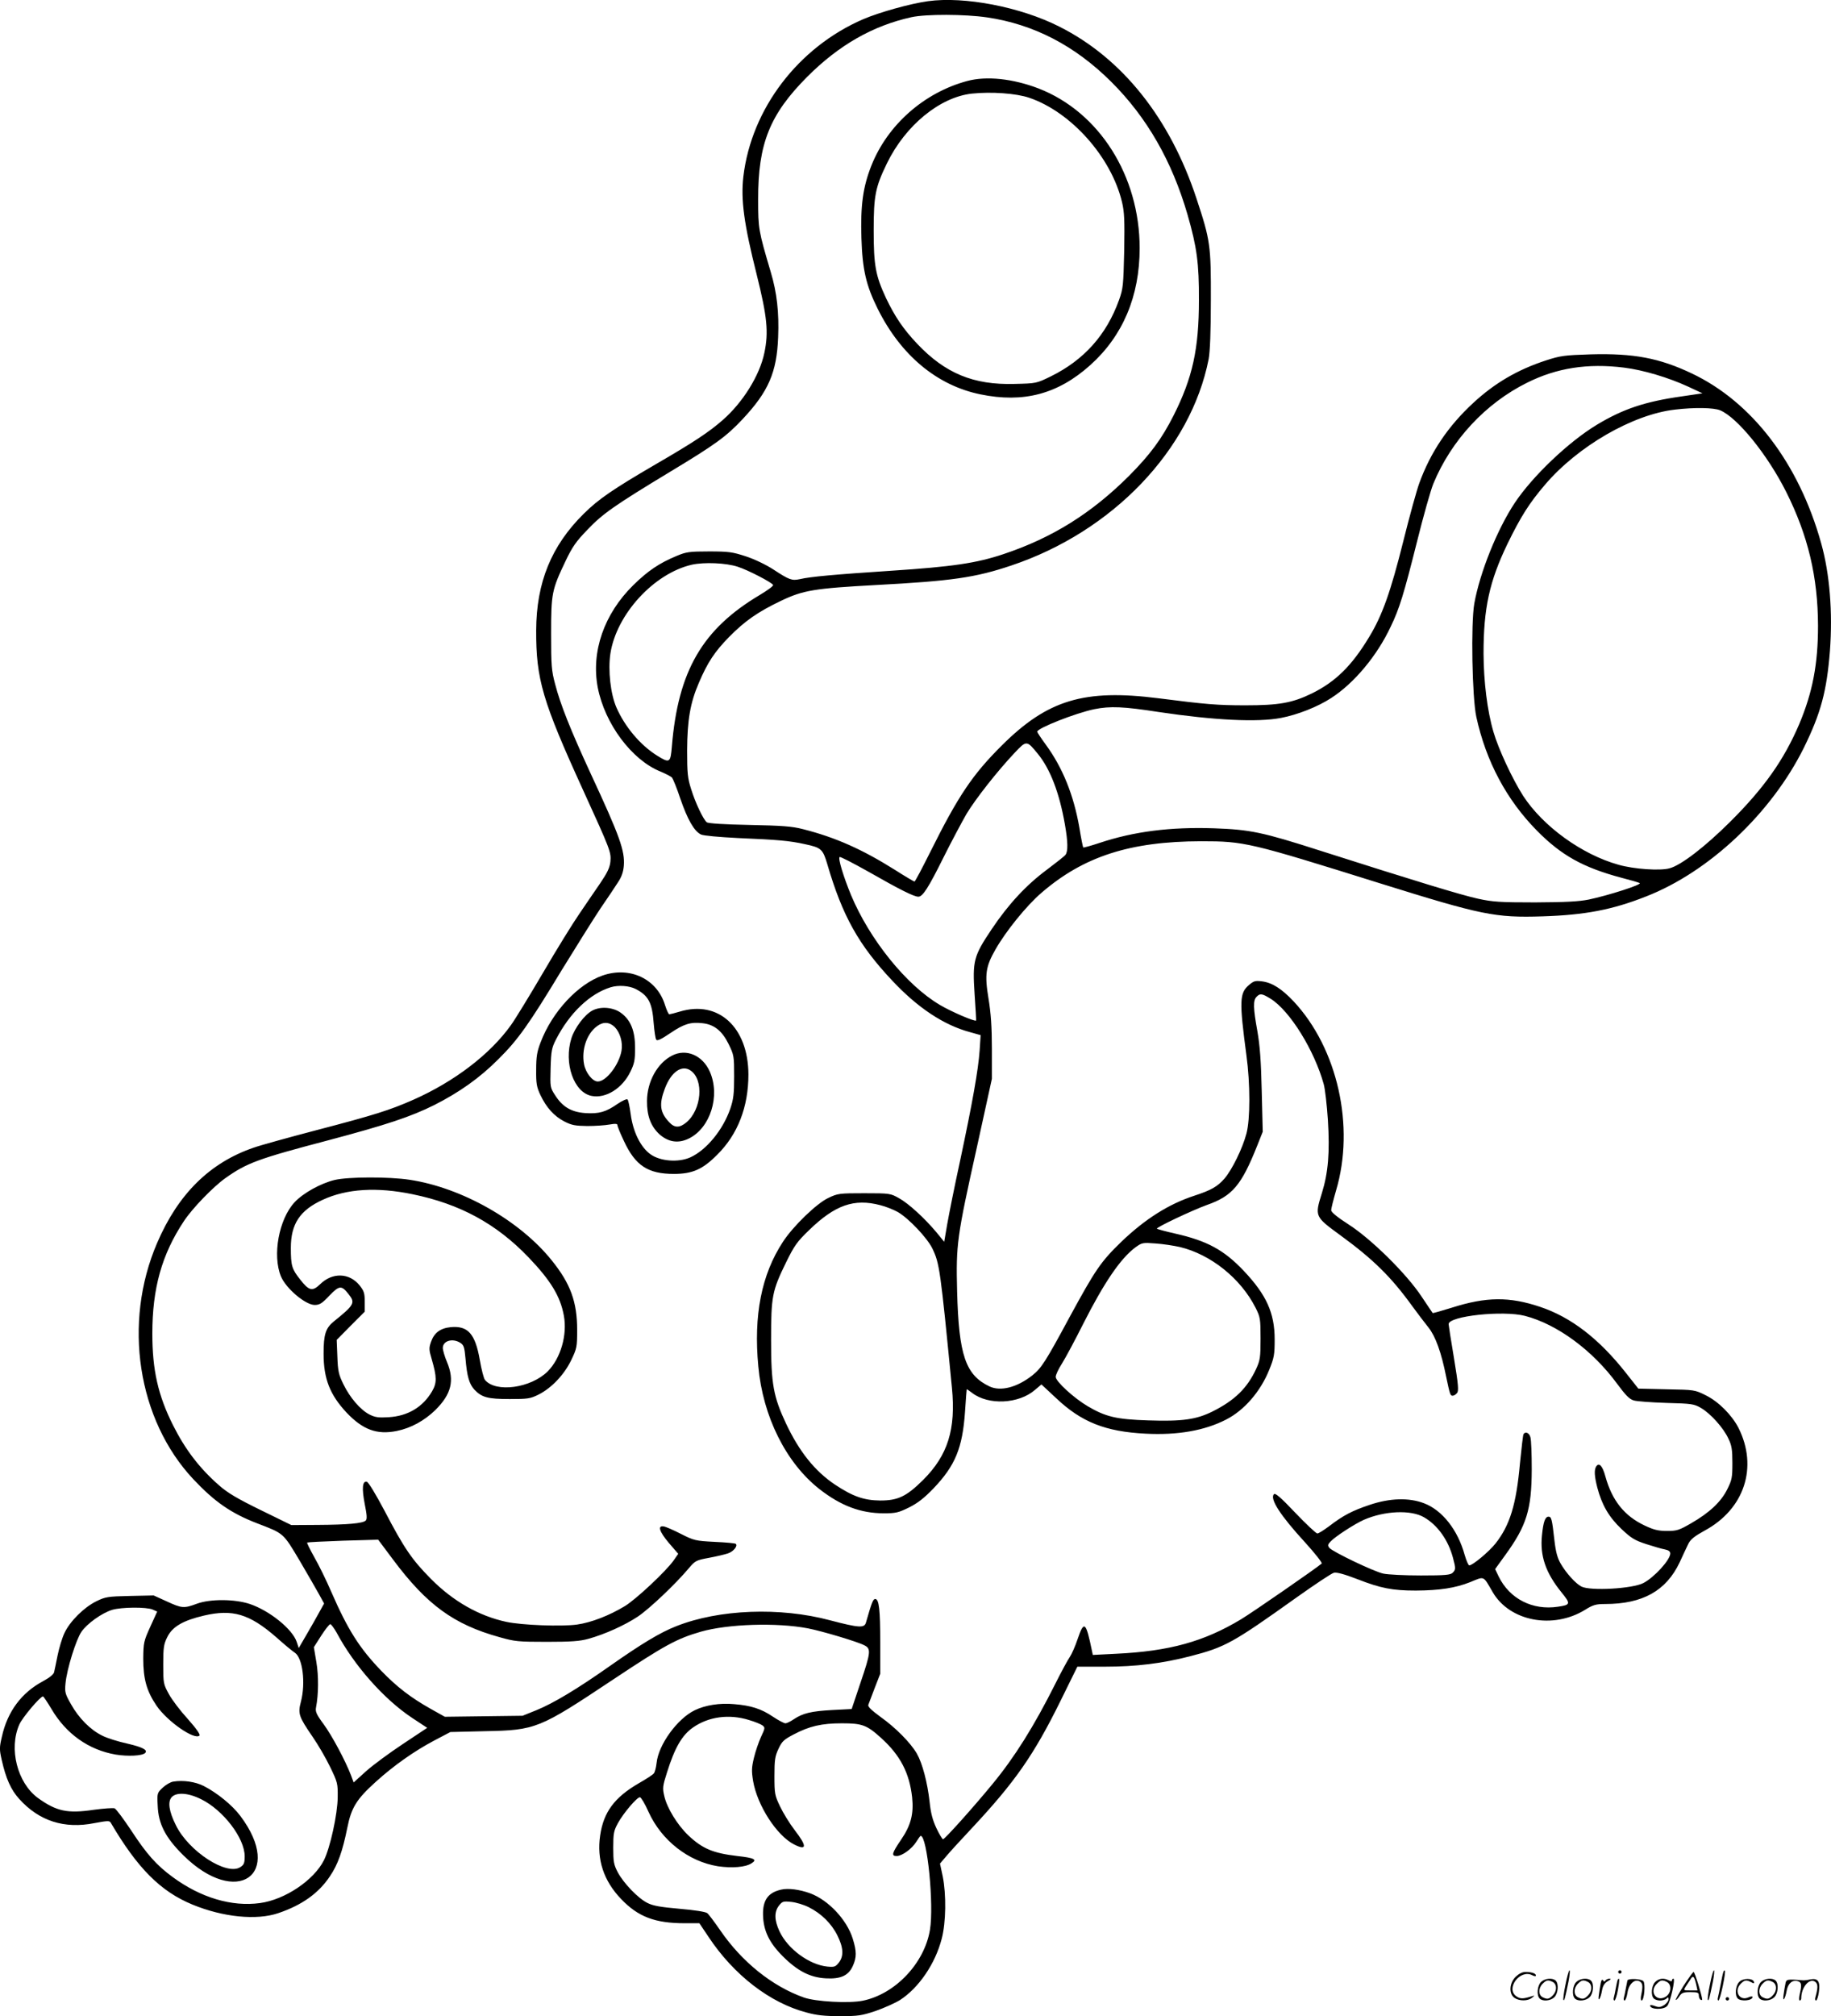
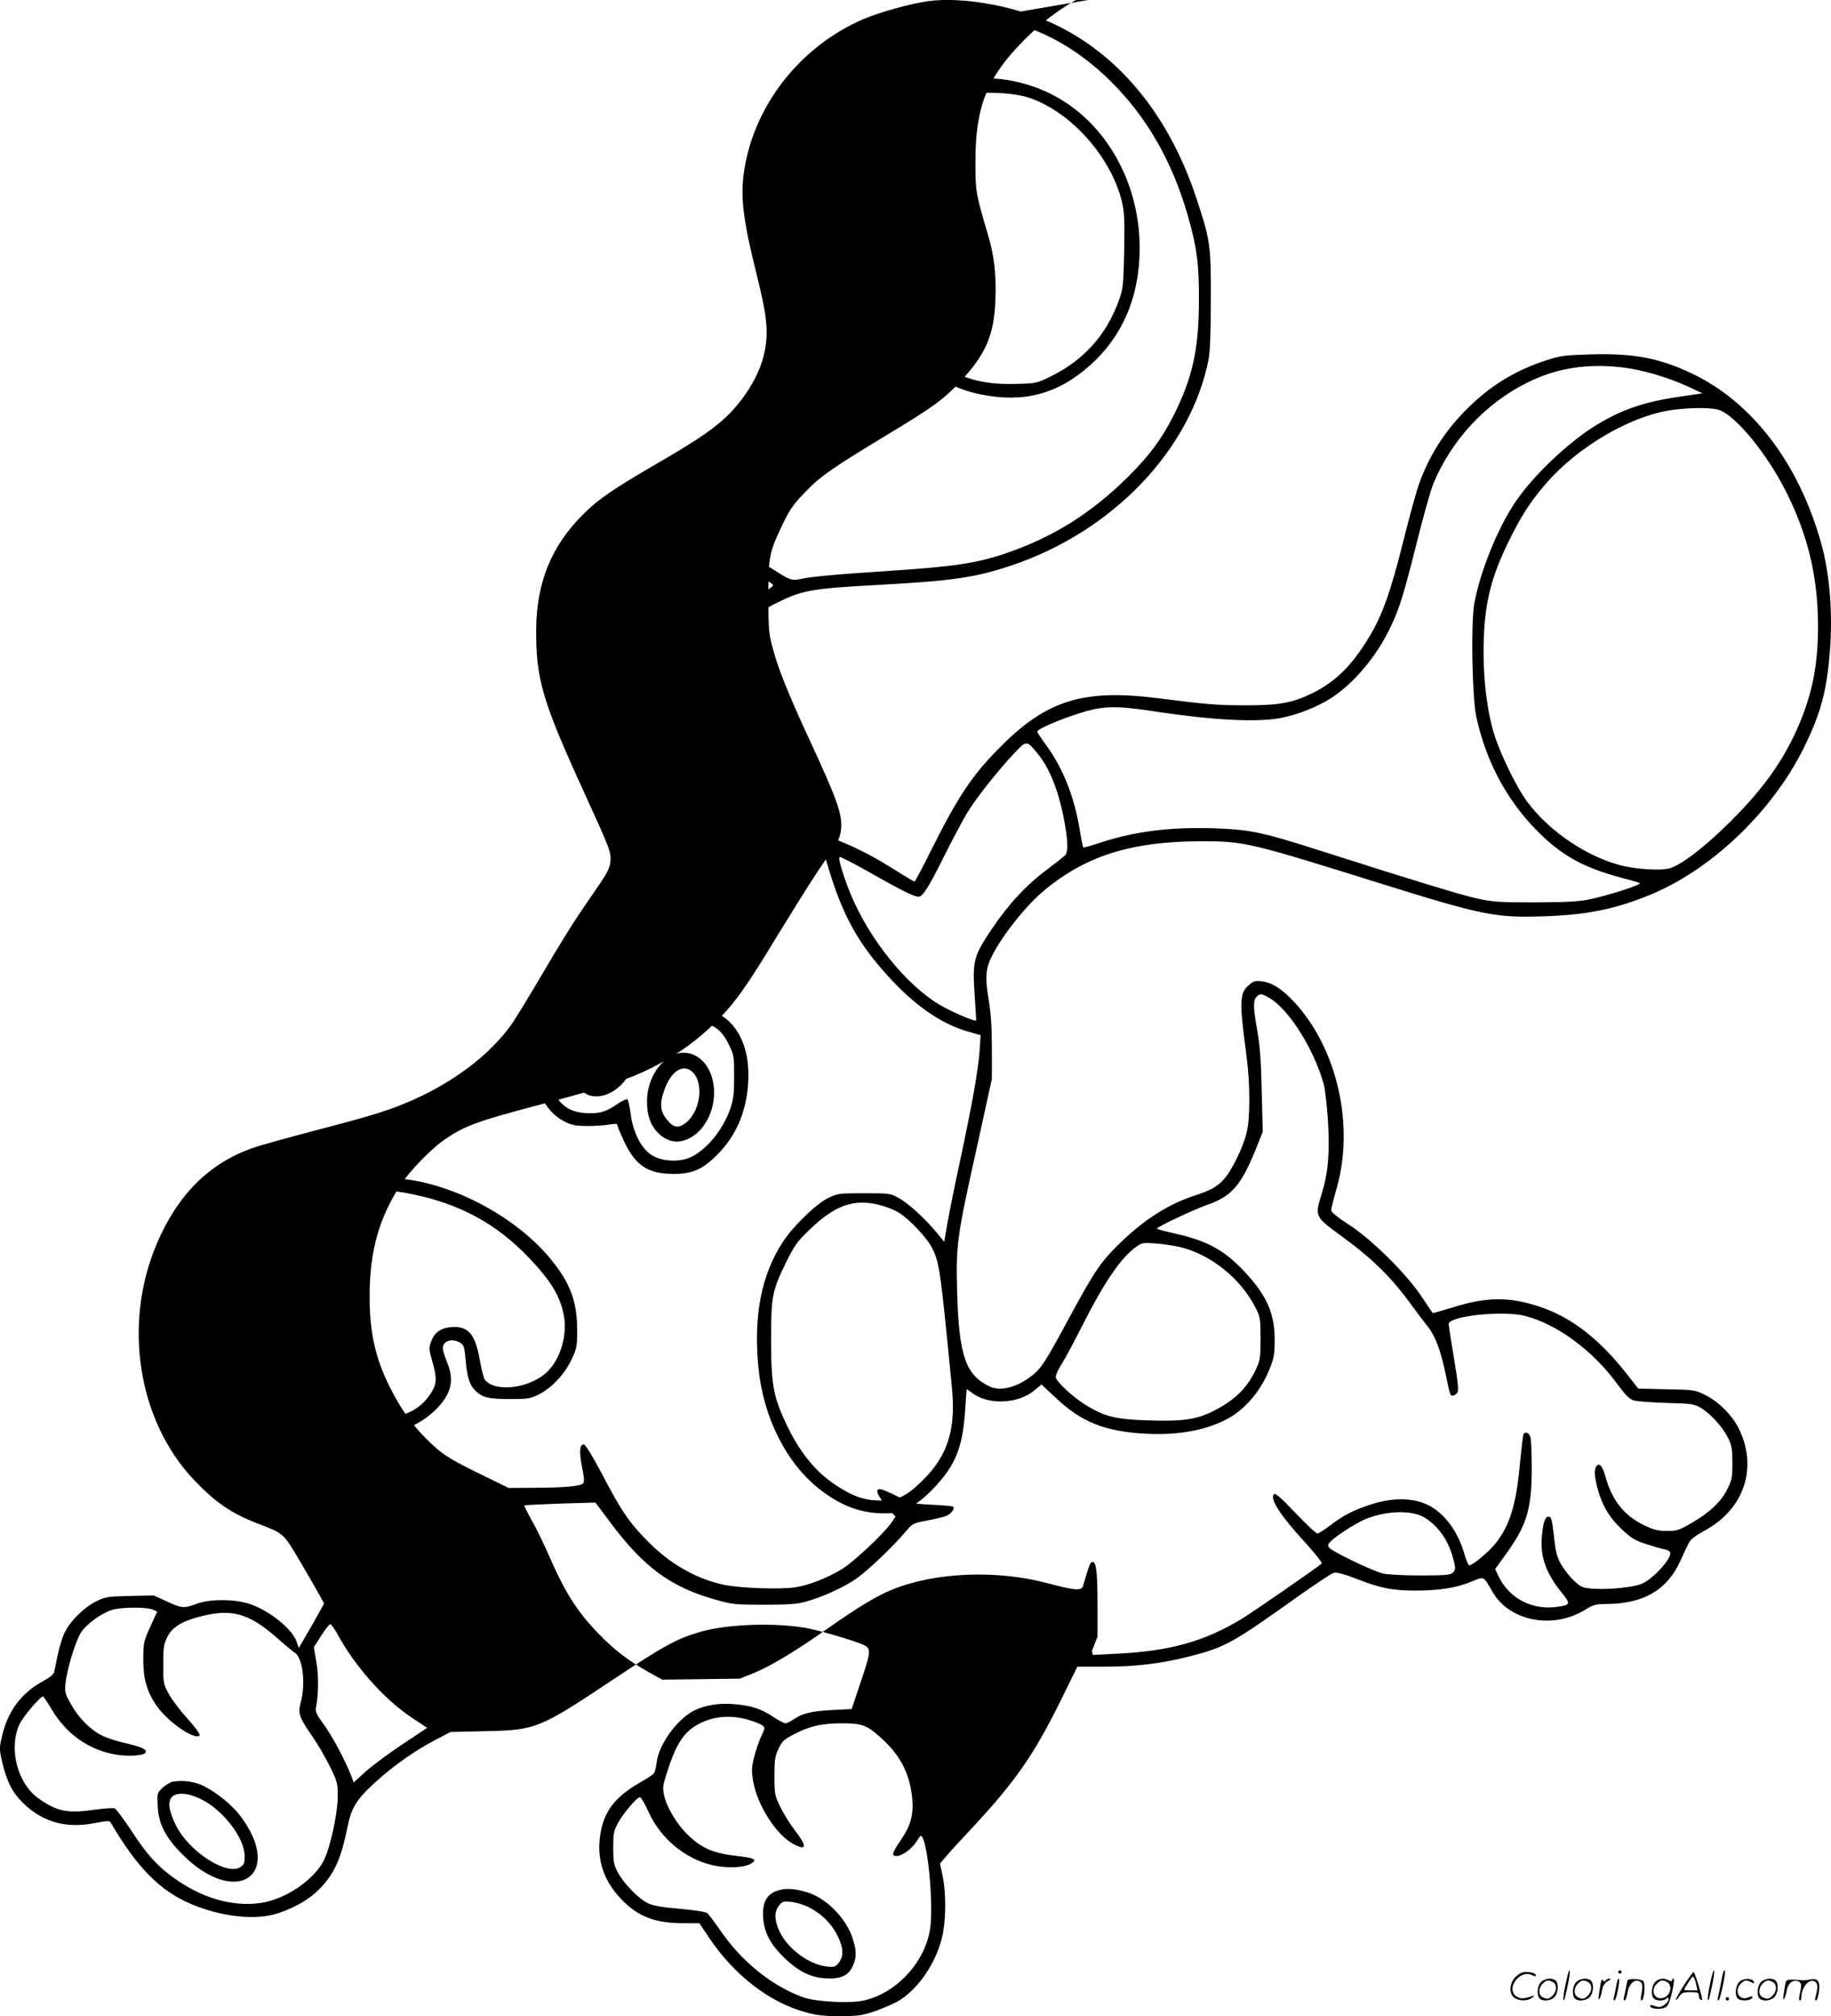
<svg xmlns="http://www.w3.org/2000/svg" version="1.0" viewBox="0 0 1090.443 1200.022" preserveAspectRatio="xMidYMid meet">
  <g transform="translate(-0.285,1200.712) scale(0.1,-0.1)" fill="#000000" stroke="none">
-     <path d="M5529 12000 c-107 -15 -289 -66 -385 -107 -387 -167 -666 -533 -714 -936 -16 -138 3 -281 79 -583 63 -253 72 -344 46 -467 -28 -135 -128 -295 -248 -400 -81 -71 -171 -131 -397 -262 -259 -151 -343 -209 -430 -295 -194 -191 -283 -411 -284 -695 -1 -290 37 -420 280 -952 163 -357 167 -368 162 -425 -4 -36 -18 -65 -62 -130 -31 -45 -88 -128 -125 -183 -38 -55 -135 -212 -215 -349 -81 -138 -166 -277 -190 -310 -124 -174 -337 -336 -580 -444 -143 -63 -232 -91 -576 -181 -168 -44 -338 -91 -377 -105 -260 -89 -449 -275 -574 -566 -206 -477 -117 -1053 215 -1407 127 -135 225 -203 381 -263 159 -61 153 -55 253 -223 49 -84 102 -175 117 -203 l28 -51 -30 -54 c-16 -30 -50 -89 -75 -132 l-46 -79 -12 36 c-25 76 -161 186 -279 226 -90 30 -235 31 -315 2 -78 -29 -90 -28 -181 14 l-77 35 -141 -3 c-133 -3 -146 -5 -201 -32 -73 -36 -156 -118 -189 -188 -14 -29 -32 -89 -41 -133 -9 -44 -18 -89 -21 -101 -3 -13 -28 -33 -67 -54 -127 -68 -211 -180 -244 -330 -15 -63 -15 -77 -1 -138 25 -111 55 -178 104 -232 119 -132 269 -180 449 -144 75 14 89 15 96 3 159 -271 297 -410 487 -488 182 -75 382 -95 511 -51 142 48 241 119 308 220 47 69 75 149 103 287 24 121 55 171 169 274 107 97 229 183 348 246 l97 51 205 5 c305 6 323 14 765 308 307 204 379 243 521 284 160 46 452 56 639 20 82 -16 295 -79 336 -101 40 -20 38 -42 -24 -224 l-52 -155 -116 -6 c-126 -7 -175 -19 -229 -55 -19 -13 -41 -24 -50 -24 -8 0 -42 18 -75 40 -68 46 -130 66 -230 74 -85 8 -172 -6 -234 -36 -104 -50 -217 -205 -228 -315 -3 -26 -10 -54 -16 -61 -6 -8 -46 -34 -90 -59 -145 -84 -210 -172 -230 -311 -21 -143 21 -270 125 -378 101 -106 202 -144 378 -144 l88 0 55 -82 c150 -226 365 -392 582 -449 60 -17 110 -22 200 -22 109 0 129 3 213 31 51 18 116 47 145 65 111 72 209 214 248 364 26 97 28 264 6 373 l-16 75 34 40 c18 22 88 99 155 170 257 275 370 436 530 761 l99 201 163 0 c186 0 343 19 512 63 206 53 253 80 629 348 110 78 210 145 224 148 16 4 62 -8 142 -39 136 -53 207 -67 346 -67 142 1 234 15 323 50 88 36 76 41 135 -60 101 -173 358 -222 549 -105 48 30 65 35 120 35 224 0 364 79 444 248 19 42 43 92 52 111 13 26 37 45 97 78 237 128 319 378 201 612 -40 77 -119 156 -194 193 -66 33 -68 33 -234 36 l-168 4 -72 91 c-161 205 -328 334 -514 396 -182 61 -320 60 -524 -5 -62 -19 -113 -34 -115 -32 -2 2 -31 46 -66 98 -90 136 -301 344 -436 430 -64 41 -102 72 -102 83 -1 10 13 63 29 119 113 381 9 845 -253 1125 -71 75 -127 111 -188 119 -39 5 -49 3 -77 -21 -58 -48 -59 -96 -16 -420 23 -167 23 -381 0 -465 -23 -88 -86 -216 -131 -268 -42 -48 -79 -69 -180 -102 -153 -50 -293 -139 -434 -274 -123 -119 -155 -167 -307 -446 -145 -269 -169 -306 -223 -349 -91 -72 -189 -97 -255 -66 -143 68 -183 186 -193 565 -7 281 -2 321 118 860 l89 406 0 179 c0 130 -6 213 -20 298 -24 145 -17 191 42 294 63 110 184 259 272 335 252 218 529 307 952 308 258 0 287 -7 1064 -250 609 -190 686 -206 970 -197 252 8 415 39 615 118 376 146 747 496 940 884 102 207 137 338 156 578 17 230 -1 458 -52 640 -133 477 -412 842 -772 1012 -192 91 -345 120 -600 113 -158 -5 -180 -8 -267 -36 -171 -56 -305 -135 -432 -252 -151 -139 -256 -295 -323 -480 -15 -41 -58 -196 -95 -345 -75 -300 -125 -441 -203 -569 -104 -173 -202 -268 -343 -337 -115 -56 -196 -70 -394 -70 -166 0 -237 6 -518 42 -442 56 -660 -9 -933 -281 -174 -173 -259 -299 -425 -632 -49 -98 -91 -178 -95 -178 -3 0 -56 31 -117 70 -196 123 -354 193 -547 242 -66 17 -122 21 -320 25 -150 3 -245 9 -253 16 -21 17 -68 116 -93 197 -21 65 -24 95 -24 230 1 180 18 283 70 403 52 122 94 185 180 273 95 96 171 149 309 215 132 63 198 74 566 94 451 24 591 44 805 116 604 202 1070 689 1176 1229 8 43 13 162 13 350 1 327 -3 356 -85 604 -158 480 -443 837 -818 1025 -231 117 -565 181 -782 151z m350 -96 c280 -41 525 -168 742 -384 213 -212 362 -473 454 -790 56 -194 69 -291 68 -510 0 -290 -38 -462 -151 -686 -71 -140 -139 -232 -266 -360 -223 -222 -456 -368 -747 -465 -161 -54 -304 -75 -669 -99 -333 -22 -480 -35 -544 -50 -47 -10 -62 -5 -158 58 -45 29 -112 61 -164 78 -80 26 -102 29 -219 29 -118 0 -136 -3 -193 -27 -104 -43 -171 -89 -257 -173 -175 -172 -253 -397 -212 -611 42 -215 202 -430 373 -499 31 -13 62 -29 69 -36 6 -8 29 -63 49 -124 43 -125 83 -196 124 -215 16 -7 103 -15 222 -21 237 -10 304 -16 395 -36 99 -21 108 -29 135 -120 90 -308 187 -481 387 -693 151 -161 306 -264 462 -306 l64 -18 -6 -91 c-8 -116 -43 -312 -116 -655 -33 -151 -67 -322 -77 -379 l-18 -105 -45 55 c-71 85 -168 174 -225 205 -50 28 -54 29 -206 29 -148 0 -158 -1 -214 -28 -69 -32 -210 -168 -271 -262 -127 -194 -175 -436 -146 -741 27 -298 165 -574 364 -730 127 -99 245 -144 383 -144 73 0 88 4 151 35 52 26 90 56 145 113 130 136 173 241 188 457 5 72 9 131 10 133 0 2 15 -8 33 -22 97 -74 277 -65 373 18 l39 33 88 -82 c150 -142 293 -199 532 -211 190 -10 352 18 480 84 108 55 205 167 257 297 29 71 32 91 32 180 0 157 -49 265 -183 407 -118 125 -219 180 -410 223 -57 13 -106 26 -108 29 -7 7 209 109 297 141 152 53 206 117 300 353 l33 83 -6 242 c-4 180 -11 271 -26 357 -25 138 -26 183 -5 204 21 22 33 20 85 -12 115 -73 259 -306 315 -507 8 -27 19 -124 25 -214 12 -193 2 -314 -36 -436 -43 -138 -42 -139 110 -250 196 -143 303 -248 430 -424 31 -42 73 -98 95 -125 42 -53 76 -147 105 -291 23 -110 25 -115 39 -115 8 0 19 7 26 16 11 12 8 49 -18 207 -18 106 -32 197 -32 203 0 48 323 83 455 49 192 -50 403 -205 550 -406 48 -65 72 -90 97 -97 18 -6 106 -12 195 -15 152 -4 164 -6 206 -30 58 -34 134 -119 163 -182 20 -41 24 -66 24 -146 0 -87 -3 -101 -31 -157 -37 -74 -106 -139 -216 -202 -71 -41 -84 -45 -143 -45 -52 0 -79 7 -132 32 -121 57 -194 148 -234 291 -17 64 -38 87 -55 61 -13 -20 -11 -57 6 -124 27 -104 69 -177 144 -248 59 -56 80 -68 147 -90 44 -14 94 -29 112 -32 21 -4 32 -12 32 -24 0 -38 -95 -142 -160 -176 -65 -34 -316 -48 -369 -21 -35 18 -91 80 -124 137 -19 33 -29 69 -37 139 -14 126 -18 140 -35 140 -20 0 -31 -30 -39 -110 -13 -123 22 -224 115 -339 57 -70 56 -76 -20 -87 -151 -23 -288 47 -353 180 l-21 44 60 83 c128 176 157 272 158 509 0 91 -3 177 -8 193 -7 26 -30 36 -41 18 -3 -4 -12 -82 -21 -172 -22 -247 -60 -370 -146 -479 -38 -48 -136 -130 -156 -130 -5 0 -17 27 -27 61 -41 150 -134 268 -243 309 -89 34 -203 31 -324 -10 -104 -35 -156 -62 -241 -127 -31 -23 -62 -43 -70 -43 -7 0 -66 55 -130 122 -88 93 -120 120 -128 112 -27 -27 38 -127 185 -287 59 -65 104 -122 99 -126 -28 -25 -408 -288 -479 -331 -222 -134 -429 -191 -747 -206 l-137 -7 -5 24 c-36 175 -47 184 -86 69 -14 -42 -35 -89 -46 -105 -12 -17 -51 -89 -87 -161 -127 -253 -242 -436 -374 -596 -115 -140 -284 -328 -294 -328 -4 0 -22 29 -39 65 -23 49 -34 90 -41 158 -13 116 -43 229 -76 287 -38 65 -126 154 -216 218 -53 39 -77 61 -73 72 3 8 20 53 38 100 l33 85 0 185 c0 197 -7 260 -30 260 -13 0 -21 -22 -55 -140 -9 -34 -41 -32 -213 13 -298 80 -663 66 -917 -35 -95 -37 -206 -104 -394 -236 -196 -138 -338 -223 -439 -264 l-82 -33 -232 -3 -231 -3 -84 47 c-119 67 -201 130 -294 226 -130 135 -199 243 -298 470 -30 70 -76 163 -102 208 -25 45 -44 83 -42 86 3 2 99 7 214 11 l209 6 89 -119 c201 -269 362 -386 633 -461 91 -26 112 -28 283 -28 145 0 198 4 247 18 98 27 215 80 294 132 70 47 225 194 304 288 38 45 44 48 120 62 43 8 94 20 112 26 32 10 61 44 48 57 -3 4 -60 9 -126 12 -115 6 -123 8 -202 48 -45 23 -91 43 -102 44 -37 6 -26 -30 30 -97 l57 -66 -27 -39 c-44 -63 -225 -233 -292 -273 -91 -55 -198 -97 -283 -109 -91 -13 -329 -4 -422 16 -163 35 -317 123 -448 255 -114 115 -160 182 -277 406 -53 100 -96 171 -106 173 -26 5 -30 -39 -12 -133 13 -64 15 -89 6 -98 -17 -17 -109 -25 -285 -26 l-158 -1 -182 89 c-139 68 -197 102 -248 147 -117 102 -203 215 -275 359 -89 177 -123 329 -123 544 0 270 56 471 188 670 50 76 174 204 247 256 127 90 193 115 612 225 350 93 491 140 632 210 150 76 272 162 385 276 113 112 180 206 374 527 85 138 188 303 230 366 43 62 90 133 106 158 20 30 31 60 34 97 7 89 -24 176 -197 548 -121 262 -181 413 -212 533 -22 81 -24 112 -24 300 0 241 4 261 86 433 41 86 64 118 131 187 89 94 162 145 493 345 269 162 333 209 429 311 155 165 205 279 213 489 6 146 -7 265 -44 388 -73 247 -75 257 -75 432 -1 332 69 506 292 730 189 189 390 304 621 355 88 19 318 18 448 -1z m3796 -2085 c113 -14 264 -59 379 -112 l88 -41 -122 -18 c-220 -31 -351 -75 -507 -169 -169 -102 -383 -306 -489 -465 -105 -158 -208 -415 -241 -599 -21 -120 -13 -560 12 -675 58 -265 180 -493 360 -676 146 -148 275 -220 503 -281 54 -14 103 -28 110 -32 15 -9 -185 -73 -303 -98 -61 -12 -136 -16 -320 -17 -210 0 -253 3 -340 22 -97 21 -373 105 -940 286 -346 111 -416 125 -630 133 -262 9 -480 -19 -684 -87 -51 -17 -95 -29 -97 -27 -2 2 -13 55 -23 118 -34 194 -99 356 -200 494 -28 38 -51 73 -51 77 0 21 229 111 340 134 95 19 172 16 385 -17 329 -49 587 -62 727 -35 99 19 218 66 298 118 137 88 274 252 355 425 52 107 79 196 156 503 38 153 82 309 98 348 107 259 311 479 560 602 175 87 358 116 576 89z m572 -254 c103 -43 282 -264 393 -485 131 -261 189 -507 190 -797 0 -228 -32 -396 -112 -586 -91 -213 -209 -380 -412 -582 -150 -149 -292 -258 -360 -276 -56 -16 -213 -5 -304 21 -219 61 -450 229 -568 410 -64 100 -148 280 -177 381 -37 125 -58 299 -59 466 0 270 35 430 142 652 80 164 130 243 224 353 195 229 522 418 773 447 118 14 231 12 270 -4z m-5851 -931 c60 -19 207 -95 211 -109 2 -6 -34 -32 -79 -59 -342 -203 -487 -452 -524 -903 -8 -97 -13 -100 -90 -52 -98 62 -189 169 -240 285 -35 80 -51 221 -36 321 36 234 259 477 485 529 74 16 202 11 273 -12z m1787 -1113 c74 -90 129 -232 162 -422 18 -103 19 -160 3 -180 -7 -9 -57 -48 -110 -88 -123 -91 -229 -205 -329 -354 -108 -161 -115 -188 -102 -387 6 -85 10 -156 9 -157 -7 -8 -149 53 -216 93 -200 118 -418 389 -529 654 -44 107 -78 217 -68 226 4 4 82 -37 175 -89 184 -105 268 -147 294 -147 26 0 59 51 151 236 47 94 109 210 136 257 53 88 183 254 288 365 69 73 71 73 136 -7z m-938 -2687 c33 -8 80 -27 105 -41 64 -37 174 -153 205 -216 43 -89 48 -121 117 -830 24 -247 -24 -401 -171 -548 -100 -99 -150 -123 -256 -123 -97 1 -163 24 -270 95 -119 80 -211 194 -291 363 -75 160 -89 234 -89 496 0 263 6 293 90 465 48 97 64 121 137 191 154 149 267 189 423 148z m1784 -249 c184 -44 362 -186 451 -361 28 -56 30 -65 30 -184 0 -113 -3 -130 -26 -180 -53 -115 -128 -188 -260 -254 -97 -48 -180 -60 -384 -53 -188 6 -252 21 -359 84 -83 49 -191 148 -191 175 0 12 17 48 39 82 21 34 77 138 124 232 126 249 224 392 312 457 39 28 43 29 120 23 44 -3 109 -13 144 -21z m1455 -1609 c81 -47 144 -136 172 -241 17 -64 17 -70 -2 -89 -13 -13 -45 -16 -189 -16 -96 0 -197 5 -224 11 -56 12 -300 129 -321 153 -11 14 -10 20 6 37 26 29 143 105 199 130 123 54 281 61 359 15z m-7572 -549 l27 -12 -41 -90 c-39 -86 -41 -95 -42 -190 0 -121 20 -193 79 -280 64 -94 227 -207 256 -178 6 6 -20 43 -70 99 -44 48 -95 115 -113 149 -32 58 -33 64 -33 175 0 101 3 121 24 163 30 62 94 99 218 128 171 40 271 10 429 -127 49 -44 100 -86 113 -94 46 -31 65 -179 36 -291 -19 -72 -13 -89 70 -210 32 -46 79 -127 104 -179 44 -91 46 -98 45 -180 -1 -102 -45 -301 -82 -375 -60 -119 -232 -235 -381 -255 -168 -23 -353 32 -520 155 -97 71 -155 137 -246 276 -46 69 -90 129 -100 133 -10 3 -66 -1 -125 -9 -156 -23 -221 -9 -332 71 -122 90 -174 293 -110 437 18 41 124 167 141 167 3 0 26 -34 51 -76 87 -147 220 -242 381 -270 73 -12 158 -8 176 9 18 18 -15 35 -105 56 -55 12 -123 33 -151 48 -70 34 -139 104 -185 186 -36 63 -38 73 -33 125 8 85 63 261 95 307 34 49 121 111 182 130 56 17 205 18 242 2z m1096 -138 c104 -195 281 -395 448 -506 l91 -60 -146 -97 c-80 -53 -179 -126 -219 -162 l-73 -66 -16 43 c-34 88 -113 236 -163 304 -43 58 -50 75 -45 100 15 78 16 186 2 269 l-15 89 44 69 c24 37 48 68 54 68 5 0 22 -23 38 -51z m2454 -519 c35 -10 71 -25 81 -32 17 -13 17 -16 -8 -69 -14 -31 -33 -86 -42 -124 -14 -58 -15 -78 -5 -139 25 -145 140 -324 244 -377 77 -39 78 -11 3 86 -30 39 -69 103 -87 141 -31 65 -33 75 -33 180 0 96 3 117 24 162 21 45 32 55 91 86 93 49 166 66 287 66 120 0 148 -10 233 -87 114 -103 169 -208 185 -354 10 -98 -7 -166 -66 -252 -55 -81 -59 -97 -26 -97 32 0 91 43 117 85 12 19 23 35 26 35 39 0 80 -413 55 -560 -33 -198 -206 -381 -399 -421 -82 -17 -282 -6 -352 19 -189 67 -369 212 -498 400 -34 49 -68 95 -77 102 -10 8 -72 18 -165 26 -115 10 -159 18 -192 35 -56 28 -141 117 -176 182 -24 46 -27 63 -27 147 0 85 3 100 28 146 33 60 113 154 131 154 6 0 30 -39 51 -87 77 -170 238 -296 414 -324 83 -12 164 -6 200 18 35 22 16 32 -85 43 -144 17 -207 43 -292 123 -65 62 -127 163 -143 234 -11 47 -10 59 16 140 46 147 89 222 155 268 93 65 215 81 332 45z M5763 11525 c-257 -69 -474 -261 -570 -502 -51 -128 -66 -238 -60 -433 6 -189 28 -282 97 -421 138 -277 353 -456 611 -509 257 -53 462 1 655 174 194 174 294 410 294 696 0 431 -241 811 -603 951 -152 58 -309 75 -424 44z m370 -100 c249 -85 488 -353 552 -621 14 -59 16 -107 13 -290 -5 -206 -6 -223 -31 -293 -75 -208 -209 -357 -406 -454 -86 -42 -87 -42 -216 -45 -245 -7 -413 63 -580 239 -84 89 -133 162 -186 273 -62 133 -73 194 -73 401 0 208 10 258 79 400 110 226 315 394 506 415 116 12 263 2 342 -25z M3592 6201 c-147 -51 -301 -216 -370 -399 -21 -54 -26 -85 -26 -162 -1 -82 3 -103 25 -150 35 -74 81 -126 143 -158 43 -22 64 -26 136 -27 47 0 106 4 133 9 35 6 47 5 47 -4 0 -7 17 -49 39 -95 68 -146 143 -195 297 -195 111 0 172 27 259 115 122 121 185 284 185 477 -1 281 -179 444 -409 374 -30 -9 -58 -16 -62 -16 -5 0 -16 25 -26 56 -48 155 -209 231 -371 175z m196 -80 c77 -40 99 -81 108 -206 4 -46 10 -89 15 -96 5 -9 28 1 84 39 81 55 121 67 191 59 69 -7 117 -45 156 -124 32 -66 33 -71 33 -193 0 -104 -4 -136 -23 -192 -44 -127 -143 -247 -239 -290 -70 -31 -177 -23 -235 18 -59 41 -105 133 -119 239 -6 44 -14 84 -19 88 -4 5 -31 -7 -59 -26 -70 -49 -111 -60 -192 -55 -84 6 -136 37 -180 106 -30 46 -30 48 -27 162 3 103 7 121 32 170 81 158 202 273 326 311 46 14 110 9 148 -10z M3530 5992 c-46 -25 -104 -102 -124 -164 -47 -148 14 -324 121 -344 84 -16 182 45 230 144 24 49 28 69 28 142 0 100 -25 164 -82 207 -46 35 -123 42 -173 15z m134 -98 c32 -33 49 -92 40 -142 -15 -83 -91 -182 -141 -182 -31 0 -72 51 -82 103 -16 86 16 181 77 226 37 28 74 26 106 -5z M4005 5724 c-88 -45 -148 -155 -149 -269 -1 -89 23 -152 74 -199 53 -47 112 -56 174 -26 129 62 190 255 126 399 -43 97 -141 139 -225 95z m111 -89 c80 -55 65 -232 -25 -308 -41 -34 -71 -34 -103 1 -55 58 -61 106 -26 199 37 100 102 145 154 108z M1996 4984 c-83 -20 -188 -78 -239 -133 -93 -100 -133 -315 -81 -441 30 -72 146 -170 201 -170 29 0 44 9 88 56 59 61 72 62 114 8 41 -51 34 -64 -88 -162 -49 -40 -61 -77 -61 -192 0 -150 38 -245 137 -351 97 -102 181 -133 299 -109 84 17 164 61 229 124 96 95 116 176 70 286 -14 33 -25 71 -25 84 0 43 59 60 105 30 20 -13 24 -26 30 -92 9 -107 22 -152 53 -186 44 -46 79 -56 210 -56 108 0 123 2 173 27 77 39 152 118 194 205 33 69 35 78 35 179 0 167 -39 275 -151 414 -191 238 -536 433 -846 480 -124 19 -367 18 -447 -1z m464 -85 c282 -58 498 -175 690 -375 132 -138 190 -232 211 -348 21 -115 -19 -253 -96 -331 -100 -100 -310 -129 -374 -51 -7 8 -21 62 -31 120 -27 155 -71 203 -172 194 -62 -6 -99 -33 -118 -87 -13 -37 -13 -47 4 -104 31 -107 31 -141 2 -191 -55 -94 -144 -147 -257 -154 -62 -4 -82 -1 -116 16 -54 28 -116 100 -155 180 -28 57 -33 78 -36 165 l-4 99 83 84 84 84 0 59 c0 51 -4 64 -31 98 -61 75 -162 78 -235 6 -46 -44 -66 -39 -119 29 -49 62 -55 81 -55 188 0 142 54 224 190 286 143 66 323 77 535 33z M1035 1403 c-16 -2 -45 -19 -63 -36 -33 -31 -34 -33 -30 -107 4 -109 46 -190 152 -295 318 -315 604 -117 340 234 -48 64 -138 137 -218 178 -49 25 -123 36 -181 26z m166 -105 c132 -65 259 -232 259 -339 0 -41 -4 -51 -26 -65 -81 -53 -308 94 -384 250 -41 82 -49 139 -25 166 28 31 98 27 176 -12z M4655 760 c-77 -17 -110 -62 -108 -150 2 -93 36 -165 117 -246 89 -89 164 -127 257 -132 88 -5 134 16 160 72 24 52 24 89 0 165 -35 112 -145 229 -253 269 -63 23 -132 32 -173 22z m165 -105 c74 -37 135 -97 170 -168 36 -72 39 -123 8 -162 -19 -24 -26 -27 -68 -23 -108 11 -236 105 -285 210 -31 66 -32 116 -3 153 20 25 25 27 73 22 29 -3 76 -17 105 -32z M9326 194 c-10 -47 -15 -88 -12 -91 5 -6 9 7 30 110 7 37 10 67 6 67 -4 0 -15 -39 -24 -86z M9640 270 c0 -5 5 -10 10 -10 6 0 10 5 10 10 0 6 -4 10 -10 10 -5 0 -10 -4 -10 -10z M10186 194 c-10 -47 -15 -88 -12 -91 5 -6 9 7 30 110 7 37 10 67 6 67 -4 0 -15 -39 -24 -86z M10266 269 c-3 -8 -10 -41 -16 -74 -6 -33 -14 -68 -16 -77 -3 -10 -1 -18 3 -18 10 0 46 171 38 178 -2 3 -7 -1 -9 -9z M9029 241 c-38 -38 -41 -101 -7 -125 29 -20 79 -20 104 0 18 14 18 15 1 10 -53 -17 -69 -17 -92 -2 -69 45 21 166 94 126 12 -6 21 -7 21 -1 0 12 -25 21 -62 21 -19 0 -39 -10 -59 -29z M10030 189 c-28 -45 -49 -83 -47 -85 2 -3 12 7 21 21 14 21 24 25 66 25 43 0 50 -3 50 -19 0 -11 5 -23 10 -26 6 -3 10 -3 10 1 0 20 -44 164 -51 164 -4 0 -30 -37 -59 -81z m75 4 l7 -33 -42 0 c-42 0 -42 0 -28 23 8 12 21 32 29 44 15 25 22 18 34 -34z M9180 210 c-22 -22 -27 -79 -8 -98 19 -19 66 -14 88 8 22 22 27 79 8 98 -19 19 -66 14 -88 -8z m71 0 c25 -14 25 -54 -1 -80 -23 -23 -33 -24 -61 -10 -25 14 -25 54 1 80 23 23 33 24 61 10z M9390 210 c-22 -22 -27 -79 -8 -98 19 -19 66 -14 88 8 22 22 27 79 8 98 -19 19 -66 14 -88 -8z m71 0 c25 -14 25 -54 -1 -80 -23 -23 -33 -24 -61 -10 -25 14 -25 54 1 80 23 23 33 24 61 10z M9536 204 c-3 -16 -8 -47 -11 -69 -8 -51 10 -26 19 27 5 27 15 42 34 53 18 10 22 14 10 15 -9 0 -20 -5 -24 -11 -5 -8 -9 -8 -14 1 -5 8 -10 3 -14 -16z M9637 223 c-2 -4 -7 -26 -11 -48 -4 -22 -9 -48 -12 -57 -3 -10 -1 -18 4 -18 4 0 14 28 20 62 11 58 10 81 -1 61z M9695 220 c-1 -3 -5 -23 -9 -45 -4 -22 -9 -48 -12 -57 -3 -10 -1 -18 4 -18 5 0 13 20 17 45 7 53 44 87 74 68 17 -11 19 -28 8 -80 -4 -18 -3 -33 2 -33 16 0 24 99 11 115 -12 14 -87 18 -95 5z M9860 210 c-22 -22 -27 -79 -8 -98 7 -7 24 -12 38 -12 14 0 31 5 38 12 9 9 12 8 12 -5 0 -9 -12 -24 -26 -34 -21 -13 -32 -15 -55 -6 -16 6 -29 8 -29 3 0 -24 81 -27 102 -2 18 19 50 162 37 162 -5 0 -9 -5 -9 -10 0 -7 -6 -7 -19 0 -30 16 -59 12 -81 -10z m71 0 c29 -16 25 -65 -6 -86 -56 -37 -103 28 -55 76 23 23 33 24 61 10z M10361 211 c-23 -23 -28 -80 -9 -99 19 -19 88 -13 88 9 0 5 -11 4 -24 -2 -54 -25 -89 38 -46 81 23 23 33 24 62 9 16 -9 19 -8 16 3 -8 22 -64 22 -87 -1z M10490 210 c-22 -22 -27 -79 -8 -98 19 -19 66 -14 88 8 22 22 27 79 8 98 -19 19 -66 14 -88 -8z m71 0 c25 -14 25 -54 -1 -80 -23 -23 -33 -24 -61 -10 -25 14 -25 54 1 80 23 23 33 24 61 10z M10636 201 c-3 -14 -8 -44 -11 -66 -8 -51 10 -26 19 27 8 41 35 63 66 53 22 -7 24 -21 11 -77 -5 -22 -5 -38 0 -38 5 0 9 6 9 13 0 68 51 125 85 97 15 -13 15 -35 -1 -92 -3 -10 -1 -18 4 -18 6 0 13 23 17 50 9 63 -5 84 -49 76 -17 -4 -35 -6 -41 -6 -101 8 -104 7 -109 -19z M10280 110 c0 -5 5 -10 10 -10 6 0 10 5 10 10 0 6 -4 10 -10 10 -5 0 -10 -4 -10 -10z" />
+     <path d="M5529 12000 c-107 -15 -289 -66 -385 -107 -387 -167 -666 -533 -714 -936 -16 -138 3 -281 79 -583 63 -253 72 -344 46 -467 -28 -135 -128 -295 -248 -400 -81 -71 -171 -131 -397 -262 -259 -151 -343 -209 -430 -295 -194 -191 -283 -411 -284 -695 -1 -290 37 -420 280 -952 163 -357 167 -368 162 -425 -4 -36 -18 -65 -62 -130 -31 -45 -88 -128 -125 -183 -38 -55 -135 -212 -215 -349 -81 -138 -166 -277 -190 -310 -124 -174 -337 -336 -580 -444 -143 -63 -232 -91 -576 -181 -168 -44 -338 -91 -377 -105 -260 -89 -449 -275 -574 -566 -206 -477 -117 -1053 215 -1407 127 -135 225 -203 381 -263 159 -61 153 -55 253 -223 49 -84 102 -175 117 -203 l28 -51 -30 -54 c-16 -30 -50 -89 -75 -132 l-46 -79 -12 36 c-25 76 -161 186 -279 226 -90 30 -235 31 -315 2 -78 -29 -90 -28 -181 14 l-77 35 -141 -3 c-133 -3 -146 -5 -201 -32 -73 -36 -156 -118 -189 -188 -14 -29 -32 -89 -41 -133 -9 -44 -18 -89 -21 -101 -3 -13 -28 -33 -67 -54 -127 -68 -211 -180 -244 -330 -15 -63 -15 -77 -1 -138 25 -111 55 -178 104 -232 119 -132 269 -180 449 -144 75 14 89 15 96 3 159 -271 297 -410 487 -488 182 -75 382 -95 511 -51 142 48 241 119 308 220 47 69 75 149 103 287 24 121 55 171 169 274 107 97 229 183 348 246 l97 51 205 5 c305 6 323 14 765 308 307 204 379 243 521 284 160 46 452 56 639 20 82 -16 295 -79 336 -101 40 -20 38 -42 -24 -224 l-52 -155 -116 -6 c-126 -7 -175 -19 -229 -55 -19 -13 -41 -24 -50 -24 -8 0 -42 18 -75 40 -68 46 -130 66 -230 74 -85 8 -172 -6 -234 -36 -104 -50 -217 -205 -228 -315 -3 -26 -10 -54 -16 -61 -6 -8 -46 -34 -90 -59 -145 -84 -210 -172 -230 -311 -21 -143 21 -270 125 -378 101 -106 202 -144 378 -144 l88 0 55 -82 c150 -226 365 -392 582 -449 60 -17 110 -22 200 -22 109 0 129 3 213 31 51 18 116 47 145 65 111 72 209 214 248 364 26 97 28 264 6 373 l-16 75 34 40 c18 22 88 99 155 170 257 275 370 436 530 761 l99 201 163 0 c186 0 343 19 512 63 206 53 253 80 629 348 110 78 210 145 224 148 16 4 62 -8 142 -39 136 -53 207 -67 346 -67 142 1 234 15 323 50 88 36 76 41 135 -60 101 -173 358 -222 549 -105 48 30 65 35 120 35 224 0 364 79 444 248 19 42 43 92 52 111 13 26 37 45 97 78 237 128 319 378 201 612 -40 77 -119 156 -194 193 -66 33 -68 33 -234 36 l-168 4 -72 91 c-161 205 -328 334 -514 396 -182 61 -320 60 -524 -5 -62 -19 -113 -34 -115 -32 -2 2 -31 46 -66 98 -90 136 -301 344 -436 430 -64 41 -102 72 -102 83 -1 10 13 63 29 119 113 381 9 845 -253 1125 -71 75 -127 111 -188 119 -39 5 -49 3 -77 -21 -58 -48 -59 -96 -16 -420 23 -167 23 -381 0 -465 -23 -88 -86 -216 -131 -268 -42 -48 -79 -69 -180 -102 -153 -50 -293 -139 -434 -274 -123 -119 -155 -167 -307 -446 -145 -269 -169 -306 -223 -349 -91 -72 -189 -97 -255 -66 -143 68 -183 186 -193 565 -7 281 -2 321 118 860 l89 406 0 179 c0 130 -6 213 -20 298 -24 145 -17 191 42 294 63 110 184 259 272 335 252 218 529 307 952 308 258 0 287 -7 1064 -250 609 -190 686 -206 970 -197 252 8 415 39 615 118 376 146 747 496 940 884 102 207 137 338 156 578 17 230 -1 458 -52 640 -133 477 -412 842 -772 1012 -192 91 -345 120 -600 113 -158 -5 -180 -8 -267 -36 -171 -56 -305 -135 -432 -252 -151 -139 -256 -295 -323 -480 -15 -41 -58 -196 -95 -345 -75 -300 -125 -441 -203 -569 -104 -173 -202 -268 -343 -337 -115 -56 -196 -70 -394 -70 -166 0 -237 6 -518 42 -442 56 -660 -9 -933 -281 -174 -173 -259 -299 -425 -632 -49 -98 -91 -178 -95 -178 -3 0 -56 31 -117 70 -196 123 -354 193 -547 242 -66 17 -122 21 -320 25 -150 3 -245 9 -253 16 -21 17 -68 116 -93 197 -21 65 -24 95 -24 230 1 180 18 283 70 403 52 122 94 185 180 273 95 96 171 149 309 215 132 63 198 74 566 94 451 24 591 44 805 116 604 202 1070 689 1176 1229 8 43 13 162 13 350 1 327 -3 356 -85 604 -158 480 -443 837 -818 1025 -231 117 -565 181 -782 151z m350 -96 c280 -41 525 -168 742 -384 213 -212 362 -473 454 -790 56 -194 69 -291 68 -510 0 -290 -38 -462 -151 -686 -71 -140 -139 -232 -266 -360 -223 -222 -456 -368 -747 -465 -161 -54 -304 -75 -669 -99 -333 -22 -480 -35 -544 -50 -47 -10 -62 -5 -158 58 -45 29 -112 61 -164 78 -80 26 -102 29 -219 29 -118 0 -136 -3 -193 -27 -104 -43 -171 -89 -257 -173 -175 -172 -253 -397 -212 -611 42 -215 202 -430 373 -499 31 -13 62 -29 69 -36 6 -8 29 -63 49 -124 43 -125 83 -196 124 -215 16 -7 103 -15 222 -21 237 -10 304 -16 395 -36 99 -21 108 -29 135 -120 90 -308 187 -481 387 -693 151 -161 306 -264 462 -306 l64 -18 -6 -91 c-8 -116 -43 -312 -116 -655 -33 -151 -67 -322 -77 -379 l-18 -105 -45 55 c-71 85 -168 174 -225 205 -50 28 -54 29 -206 29 -148 0 -158 -1 -214 -28 -69 -32 -210 -168 -271 -262 -127 -194 -175 -436 -146 -741 27 -298 165 -574 364 -730 127 -99 245 -144 383 -144 73 0 88 4 151 35 52 26 90 56 145 113 130 136 173 241 188 457 5 72 9 131 10 133 0 2 15 -8 33 -22 97 -74 277 -65 373 18 l39 33 88 -82 c150 -142 293 -199 532 -211 190 -10 352 18 480 84 108 55 205 167 257 297 29 71 32 91 32 180 0 157 -49 265 -183 407 -118 125 -219 180 -410 223 -57 13 -106 26 -108 29 -7 7 209 109 297 141 152 53 206 117 300 353 l33 83 -6 242 c-4 180 -11 271 -26 357 -25 138 -26 183 -5 204 21 22 33 20 85 -12 115 -73 259 -306 315 -507 8 -27 19 -124 25 -214 12 -193 2 -314 -36 -436 -43 -138 -42 -139 110 -250 196 -143 303 -248 430 -424 31 -42 73 -98 95 -125 42 -53 76 -147 105 -291 23 -110 25 -115 39 -115 8 0 19 7 26 16 11 12 8 49 -18 207 -18 106 -32 197 -32 203 0 48 323 83 455 49 192 -50 403 -205 550 -406 48 -65 72 -90 97 -97 18 -6 106 -12 195 -15 152 -4 164 -6 206 -30 58 -34 134 -119 163 -182 20 -41 24 -66 24 -146 0 -87 -3 -101 -31 -157 -37 -74 -106 -139 -216 -202 -71 -41 -84 -45 -143 -45 -52 0 -79 7 -132 32 -121 57 -194 148 -234 291 -17 64 -38 87 -55 61 -13 -20 -11 -57 6 -124 27 -104 69 -177 144 -248 59 -56 80 -68 147 -90 44 -14 94 -29 112 -32 21 -4 32 -12 32 -24 0 -38 -95 -142 -160 -176 -65 -34 -316 -48 -369 -21 -35 18 -91 80 -124 137 -19 33 -29 69 -37 139 -14 126 -18 140 -35 140 -20 0 -31 -30 -39 -110 -13 -123 22 -224 115 -339 57 -70 56 -76 -20 -87 -151 -23 -288 47 -353 180 l-21 44 60 83 c128 176 157 272 158 509 0 91 -3 177 -8 193 -7 26 -30 36 -41 18 -3 -4 -12 -82 -21 -172 -22 -247 -60 -370 -146 -479 -38 -48 -136 -130 -156 -130 -5 0 -17 27 -27 61 -41 150 -134 268 -243 309 -89 34 -203 31 -324 -10 -104 -35 -156 -62 -241 -127 -31 -23 -62 -43 -70 -43 -7 0 -66 55 -130 122 -88 93 -120 120 -128 112 -27 -27 38 -127 185 -287 59 -65 104 -122 99 -126 -28 -25 -408 -288 -479 -331 -222 -134 -429 -191 -747 -206 l-137 -7 -5 24 l33 85 0 185 c0 197 -7 260 -30 260 -13 0 -21 -22 -55 -140 -9 -34 -41 -32 -213 13 -298 80 -663 66 -917 -35 -95 -37 -206 -104 -394 -236 -196 -138 -338 -223 -439 -264 l-82 -33 -232 -3 -231 -3 -84 47 c-119 67 -201 130 -294 226 -130 135 -199 243 -298 470 -30 70 -76 163 -102 208 -25 45 -44 83 -42 86 3 2 99 7 214 11 l209 6 89 -119 c201 -269 362 -386 633 -461 91 -26 112 -28 283 -28 145 0 198 4 247 18 98 27 215 80 294 132 70 47 225 194 304 288 38 45 44 48 120 62 43 8 94 20 112 26 32 10 61 44 48 57 -3 4 -60 9 -126 12 -115 6 -123 8 -202 48 -45 23 -91 43 -102 44 -37 6 -26 -30 30 -97 l57 -66 -27 -39 c-44 -63 -225 -233 -292 -273 -91 -55 -198 -97 -283 -109 -91 -13 -329 -4 -422 16 -163 35 -317 123 -448 255 -114 115 -160 182 -277 406 -53 100 -96 171 -106 173 -26 5 -30 -39 -12 -133 13 -64 15 -89 6 -98 -17 -17 -109 -25 -285 -26 l-158 -1 -182 89 c-139 68 -197 102 -248 147 -117 102 -203 215 -275 359 -89 177 -123 329 -123 544 0 270 56 471 188 670 50 76 174 204 247 256 127 90 193 115 612 225 350 93 491 140 632 210 150 76 272 162 385 276 113 112 180 206 374 527 85 138 188 303 230 366 43 62 90 133 106 158 20 30 31 60 34 97 7 89 -24 176 -197 548 -121 262 -181 413 -212 533 -22 81 -24 112 -24 300 0 241 4 261 86 433 41 86 64 118 131 187 89 94 162 145 493 345 269 162 333 209 429 311 155 165 205 279 213 489 6 146 -7 265 -44 388 -73 247 -75 257 -75 432 -1 332 69 506 292 730 189 189 390 304 621 355 88 19 318 18 448 -1z m3796 -2085 c113 -14 264 -59 379 -112 l88 -41 -122 -18 c-220 -31 -351 -75 -507 -169 -169 -102 -383 -306 -489 -465 -105 -158 -208 -415 -241 -599 -21 -120 -13 -560 12 -675 58 -265 180 -493 360 -676 146 -148 275 -220 503 -281 54 -14 103 -28 110 -32 15 -9 -185 -73 -303 -98 -61 -12 -136 -16 -320 -17 -210 0 -253 3 -340 22 -97 21 -373 105 -940 286 -346 111 -416 125 -630 133 -262 9 -480 -19 -684 -87 -51 -17 -95 -29 -97 -27 -2 2 -13 55 -23 118 -34 194 -99 356 -200 494 -28 38 -51 73 -51 77 0 21 229 111 340 134 95 19 172 16 385 -17 329 -49 587 -62 727 -35 99 19 218 66 298 118 137 88 274 252 355 425 52 107 79 196 156 503 38 153 82 309 98 348 107 259 311 479 560 602 175 87 358 116 576 89z m572 -254 c103 -43 282 -264 393 -485 131 -261 189 -507 190 -797 0 -228 -32 -396 -112 -586 -91 -213 -209 -380 -412 -582 -150 -149 -292 -258 -360 -276 -56 -16 -213 -5 -304 21 -219 61 -450 229 -568 410 -64 100 -148 280 -177 381 -37 125 -58 299 -59 466 0 270 35 430 142 652 80 164 130 243 224 353 195 229 522 418 773 447 118 14 231 12 270 -4z m-5851 -931 c60 -19 207 -95 211 -109 2 -6 -34 -32 -79 -59 -342 -203 -487 -452 -524 -903 -8 -97 -13 -100 -90 -52 -98 62 -189 169 -240 285 -35 80 -51 221 -36 321 36 234 259 477 485 529 74 16 202 11 273 -12z m1787 -1113 c74 -90 129 -232 162 -422 18 -103 19 -160 3 -180 -7 -9 -57 -48 -110 -88 -123 -91 -229 -205 -329 -354 -108 -161 -115 -188 -102 -387 6 -85 10 -156 9 -157 -7 -8 -149 53 -216 93 -200 118 -418 389 -529 654 -44 107 -78 217 -68 226 4 4 82 -37 175 -89 184 -105 268 -147 294 -147 26 0 59 51 151 236 47 94 109 210 136 257 53 88 183 254 288 365 69 73 71 73 136 -7z m-938 -2687 c33 -8 80 -27 105 -41 64 -37 174 -153 205 -216 43 -89 48 -121 117 -830 24 -247 -24 -401 -171 -548 -100 -99 -150 -123 -256 -123 -97 1 -163 24 -270 95 -119 80 -211 194 -291 363 -75 160 -89 234 -89 496 0 263 6 293 90 465 48 97 64 121 137 191 154 149 267 189 423 148z m1784 -249 c184 -44 362 -186 451 -361 28 -56 30 -65 30 -184 0 -113 -3 -130 -26 -180 -53 -115 -128 -188 -260 -254 -97 -48 -180 -60 -384 -53 -188 6 -252 21 -359 84 -83 49 -191 148 -191 175 0 12 17 48 39 82 21 34 77 138 124 232 126 249 224 392 312 457 39 28 43 29 120 23 44 -3 109 -13 144 -21z m1455 -1609 c81 -47 144 -136 172 -241 17 -64 17 -70 -2 -89 -13 -13 -45 -16 -189 -16 -96 0 -197 5 -224 11 -56 12 -300 129 -321 153 -11 14 -10 20 6 37 26 29 143 105 199 130 123 54 281 61 359 15z m-7572 -549 l27 -12 -41 -90 c-39 -86 -41 -95 -42 -190 0 -121 20 -193 79 -280 64 -94 227 -207 256 -178 6 6 -20 43 -70 99 -44 48 -95 115 -113 149 -32 58 -33 64 -33 175 0 101 3 121 24 163 30 62 94 99 218 128 171 40 271 10 429 -127 49 -44 100 -86 113 -94 46 -31 65 -179 36 -291 -19 -72 -13 -89 70 -210 32 -46 79 -127 104 -179 44 -91 46 -98 45 -180 -1 -102 -45 -301 -82 -375 -60 -119 -232 -235 -381 -255 -168 -23 -353 32 -520 155 -97 71 -155 137 -246 276 -46 69 -90 129 -100 133 -10 3 -66 -1 -125 -9 -156 -23 -221 -9 -332 71 -122 90 -174 293 -110 437 18 41 124 167 141 167 3 0 26 -34 51 -76 87 -147 220 -242 381 -270 73 -12 158 -8 176 9 18 18 -15 35 -105 56 -55 12 -123 33 -151 48 -70 34 -139 104 -185 186 -36 63 -38 73 -33 125 8 85 63 261 95 307 34 49 121 111 182 130 56 17 205 18 242 2z m1096 -138 c104 -195 281 -395 448 -506 l91 -60 -146 -97 c-80 -53 -179 -126 -219 -162 l-73 -66 -16 43 c-34 88 -113 236 -163 304 -43 58 -50 75 -45 100 15 78 16 186 2 269 l-15 89 44 69 c24 37 48 68 54 68 5 0 22 -23 38 -51z m2454 -519 c35 -10 71 -25 81 -32 17 -13 17 -16 -8 -69 -14 -31 -33 -86 -42 -124 -14 -58 -15 -78 -5 -139 25 -145 140 -324 244 -377 77 -39 78 -11 3 86 -30 39 -69 103 -87 141 -31 65 -33 75 -33 180 0 96 3 117 24 162 21 45 32 55 91 86 93 49 166 66 287 66 120 0 148 -10 233 -87 114 -103 169 -208 185 -354 10 -98 -7 -166 -66 -252 -55 -81 -59 -97 -26 -97 32 0 91 43 117 85 12 19 23 35 26 35 39 0 80 -413 55 -560 -33 -198 -206 -381 -399 -421 -82 -17 -282 -6 -352 19 -189 67 -369 212 -498 400 -34 49 -68 95 -77 102 -10 8 -72 18 -165 26 -115 10 -159 18 -192 35 -56 28 -141 117 -176 182 -24 46 -27 63 -27 147 0 85 3 100 28 146 33 60 113 154 131 154 6 0 30 -39 51 -87 77 -170 238 -296 414 -324 83 -12 164 -6 200 18 35 22 16 32 -85 43 -144 17 -207 43 -292 123 -65 62 -127 163 -143 234 -11 47 -10 59 16 140 46 147 89 222 155 268 93 65 215 81 332 45z M5763 11525 c-257 -69 -474 -261 -570 -502 -51 -128 -66 -238 -60 -433 6 -189 28 -282 97 -421 138 -277 353 -456 611 -509 257 -53 462 1 655 174 194 174 294 410 294 696 0 431 -241 811 -603 951 -152 58 -309 75 -424 44z m370 -100 c249 -85 488 -353 552 -621 14 -59 16 -107 13 -290 -5 -206 -6 -223 -31 -293 -75 -208 -209 -357 -406 -454 -86 -42 -87 -42 -216 -45 -245 -7 -413 63 -580 239 -84 89 -133 162 -186 273 -62 133 -73 194 -73 401 0 208 10 258 79 400 110 226 315 394 506 415 116 12 263 2 342 -25z M3592 6201 c-147 -51 -301 -216 -370 -399 -21 -54 -26 -85 -26 -162 -1 -82 3 -103 25 -150 35 -74 81 -126 143 -158 43 -22 64 -26 136 -27 47 0 106 4 133 9 35 6 47 5 47 -4 0 -7 17 -49 39 -95 68 -146 143 -195 297 -195 111 0 172 27 259 115 122 121 185 284 185 477 -1 281 -179 444 -409 374 -30 -9 -58 -16 -62 -16 -5 0 -16 25 -26 56 -48 155 -209 231 -371 175z m196 -80 c77 -40 99 -81 108 -206 4 -46 10 -89 15 -96 5 -9 28 1 84 39 81 55 121 67 191 59 69 -7 117 -45 156 -124 32 -66 33 -71 33 -193 0 -104 -4 -136 -23 -192 -44 -127 -143 -247 -239 -290 -70 -31 -177 -23 -235 18 -59 41 -105 133 -119 239 -6 44 -14 84 -19 88 -4 5 -31 -7 -59 -26 -70 -49 -111 -60 -192 -55 -84 6 -136 37 -180 106 -30 46 -30 48 -27 162 3 103 7 121 32 170 81 158 202 273 326 311 46 14 110 9 148 -10z M3530 5992 c-46 -25 -104 -102 -124 -164 -47 -148 14 -324 121 -344 84 -16 182 45 230 144 24 49 28 69 28 142 0 100 -25 164 -82 207 -46 35 -123 42 -173 15z m134 -98 c32 -33 49 -92 40 -142 -15 -83 -91 -182 -141 -182 -31 0 -72 51 -82 103 -16 86 16 181 77 226 37 28 74 26 106 -5z M4005 5724 c-88 -45 -148 -155 -149 -269 -1 -89 23 -152 74 -199 53 -47 112 -56 174 -26 129 62 190 255 126 399 -43 97 -141 139 -225 95z m111 -89 c80 -55 65 -232 -25 -308 -41 -34 -71 -34 -103 1 -55 58 -61 106 -26 199 37 100 102 145 154 108z M1996 4984 c-83 -20 -188 -78 -239 -133 -93 -100 -133 -315 -81 -441 30 -72 146 -170 201 -170 29 0 44 9 88 56 59 61 72 62 114 8 41 -51 34 -64 -88 -162 -49 -40 -61 -77 -61 -192 0 -150 38 -245 137 -351 97 -102 181 -133 299 -109 84 17 164 61 229 124 96 95 116 176 70 286 -14 33 -25 71 -25 84 0 43 59 60 105 30 20 -13 24 -26 30 -92 9 -107 22 -152 53 -186 44 -46 79 -56 210 -56 108 0 123 2 173 27 77 39 152 118 194 205 33 69 35 78 35 179 0 167 -39 275 -151 414 -191 238 -536 433 -846 480 -124 19 -367 18 -447 -1z m464 -85 c282 -58 498 -175 690 -375 132 -138 190 -232 211 -348 21 -115 -19 -253 -96 -331 -100 -100 -310 -129 -374 -51 -7 8 -21 62 -31 120 -27 155 -71 203 -172 194 -62 -6 -99 -33 -118 -87 -13 -37 -13 -47 4 -104 31 -107 31 -141 2 -191 -55 -94 -144 -147 -257 -154 -62 -4 -82 -1 -116 16 -54 28 -116 100 -155 180 -28 57 -33 78 -36 165 l-4 99 83 84 84 84 0 59 c0 51 -4 64 -31 98 -61 75 -162 78 -235 6 -46 -44 -66 -39 -119 29 -49 62 -55 81 -55 188 0 142 54 224 190 286 143 66 323 77 535 33z M1035 1403 c-16 -2 -45 -19 -63 -36 -33 -31 -34 -33 -30 -107 4 -109 46 -190 152 -295 318 -315 604 -117 340 234 -48 64 -138 137 -218 178 -49 25 -123 36 -181 26z m166 -105 c132 -65 259 -232 259 -339 0 -41 -4 -51 -26 -65 -81 -53 -308 94 -384 250 -41 82 -49 139 -25 166 28 31 98 27 176 -12z M4655 760 c-77 -17 -110 -62 -108 -150 2 -93 36 -165 117 -246 89 -89 164 -127 257 -132 88 -5 134 16 160 72 24 52 24 89 0 165 -35 112 -145 229 -253 269 -63 23 -132 32 -173 22z m165 -105 c74 -37 135 -97 170 -168 36 -72 39 -123 8 -162 -19 -24 -26 -27 -68 -23 -108 11 -236 105 -285 210 -31 66 -32 116 -3 153 20 25 25 27 73 22 29 -3 76 -17 105 -32z M9326 194 c-10 -47 -15 -88 -12 -91 5 -6 9 7 30 110 7 37 10 67 6 67 -4 0 -15 -39 -24 -86z M9640 270 c0 -5 5 -10 10 -10 6 0 10 5 10 10 0 6 -4 10 -10 10 -5 0 -10 -4 -10 -10z M10186 194 c-10 -47 -15 -88 -12 -91 5 -6 9 7 30 110 7 37 10 67 6 67 -4 0 -15 -39 -24 -86z M10266 269 c-3 -8 -10 -41 -16 -74 -6 -33 -14 -68 -16 -77 -3 -10 -1 -18 3 -18 10 0 46 171 38 178 -2 3 -7 -1 -9 -9z M9029 241 c-38 -38 -41 -101 -7 -125 29 -20 79 -20 104 0 18 14 18 15 1 10 -53 -17 -69 -17 -92 -2 -69 45 21 166 94 126 12 -6 21 -7 21 -1 0 12 -25 21 -62 21 -19 0 -39 -10 -59 -29z M10030 189 c-28 -45 -49 -83 -47 -85 2 -3 12 7 21 21 14 21 24 25 66 25 43 0 50 -3 50 -19 0 -11 5 -23 10 -26 6 -3 10 -3 10 1 0 20 -44 164 -51 164 -4 0 -30 -37 -59 -81z m75 4 l7 -33 -42 0 c-42 0 -42 0 -28 23 8 12 21 32 29 44 15 25 22 18 34 -34z M9180 210 c-22 -22 -27 -79 -8 -98 19 -19 66 -14 88 8 22 22 27 79 8 98 -19 19 -66 14 -88 -8z m71 0 c25 -14 25 -54 -1 -80 -23 -23 -33 -24 -61 -10 -25 14 -25 54 1 80 23 23 33 24 61 10z M9390 210 c-22 -22 -27 -79 -8 -98 19 -19 66 -14 88 8 22 22 27 79 8 98 -19 19 -66 14 -88 -8z m71 0 c25 -14 25 -54 -1 -80 -23 -23 -33 -24 -61 -10 -25 14 -25 54 1 80 23 23 33 24 61 10z M9536 204 c-3 -16 -8 -47 -11 -69 -8 -51 10 -26 19 27 5 27 15 42 34 53 18 10 22 14 10 15 -9 0 -20 -5 -24 -11 -5 -8 -9 -8 -14 1 -5 8 -10 3 -14 -16z M9637 223 c-2 -4 -7 -26 -11 -48 -4 -22 -9 -48 -12 -57 -3 -10 -1 -18 4 -18 4 0 14 28 20 62 11 58 10 81 -1 61z M9695 220 c-1 -3 -5 -23 -9 -45 -4 -22 -9 -48 -12 -57 -3 -10 -1 -18 4 -18 5 0 13 20 17 45 7 53 44 87 74 68 17 -11 19 -28 8 -80 -4 -18 -3 -33 2 -33 16 0 24 99 11 115 -12 14 -87 18 -95 5z M9860 210 c-22 -22 -27 -79 -8 -98 7 -7 24 -12 38 -12 14 0 31 5 38 12 9 9 12 8 12 -5 0 -9 -12 -24 -26 -34 -21 -13 -32 -15 -55 -6 -16 6 -29 8 -29 3 0 -24 81 -27 102 -2 18 19 50 162 37 162 -5 0 -9 -5 -9 -10 0 -7 -6 -7 -19 0 -30 16 -59 12 -81 -10z m71 0 c29 -16 25 -65 -6 -86 -56 -37 -103 28 -55 76 23 23 33 24 61 10z M10361 211 c-23 -23 -28 -80 -9 -99 19 -19 88 -13 88 9 0 5 -11 4 -24 -2 -54 -25 -89 38 -46 81 23 23 33 24 62 9 16 -9 19 -8 16 3 -8 22 -64 22 -87 -1z M10490 210 c-22 -22 -27 -79 -8 -98 19 -19 66 -14 88 8 22 22 27 79 8 98 -19 19 -66 14 -88 -8z m71 0 c25 -14 25 -54 -1 -80 -23 -23 -33 -24 -61 -10 -25 14 -25 54 1 80 23 23 33 24 61 10z M10636 201 c-3 -14 -8 -44 -11 -66 -8 -51 10 -26 19 27 8 41 35 63 66 53 22 -7 24 -21 11 -77 -5 -22 -5 -38 0 -38 5 0 9 6 9 13 0 68 51 125 85 97 15 -13 15 -35 -1 -92 -3 -10 -1 -18 4 -18 6 0 13 23 17 50 9 63 -5 84 -49 76 -17 -4 -35 -6 -41 -6 -101 8 -104 7 -109 -19z M10280 110 c0 -5 5 -10 10 -10 6 0 10 5 10 10 0 6 -4 10 -10 10 -5 0 -10 -4 -10 -10z" />
  </g>
</svg>